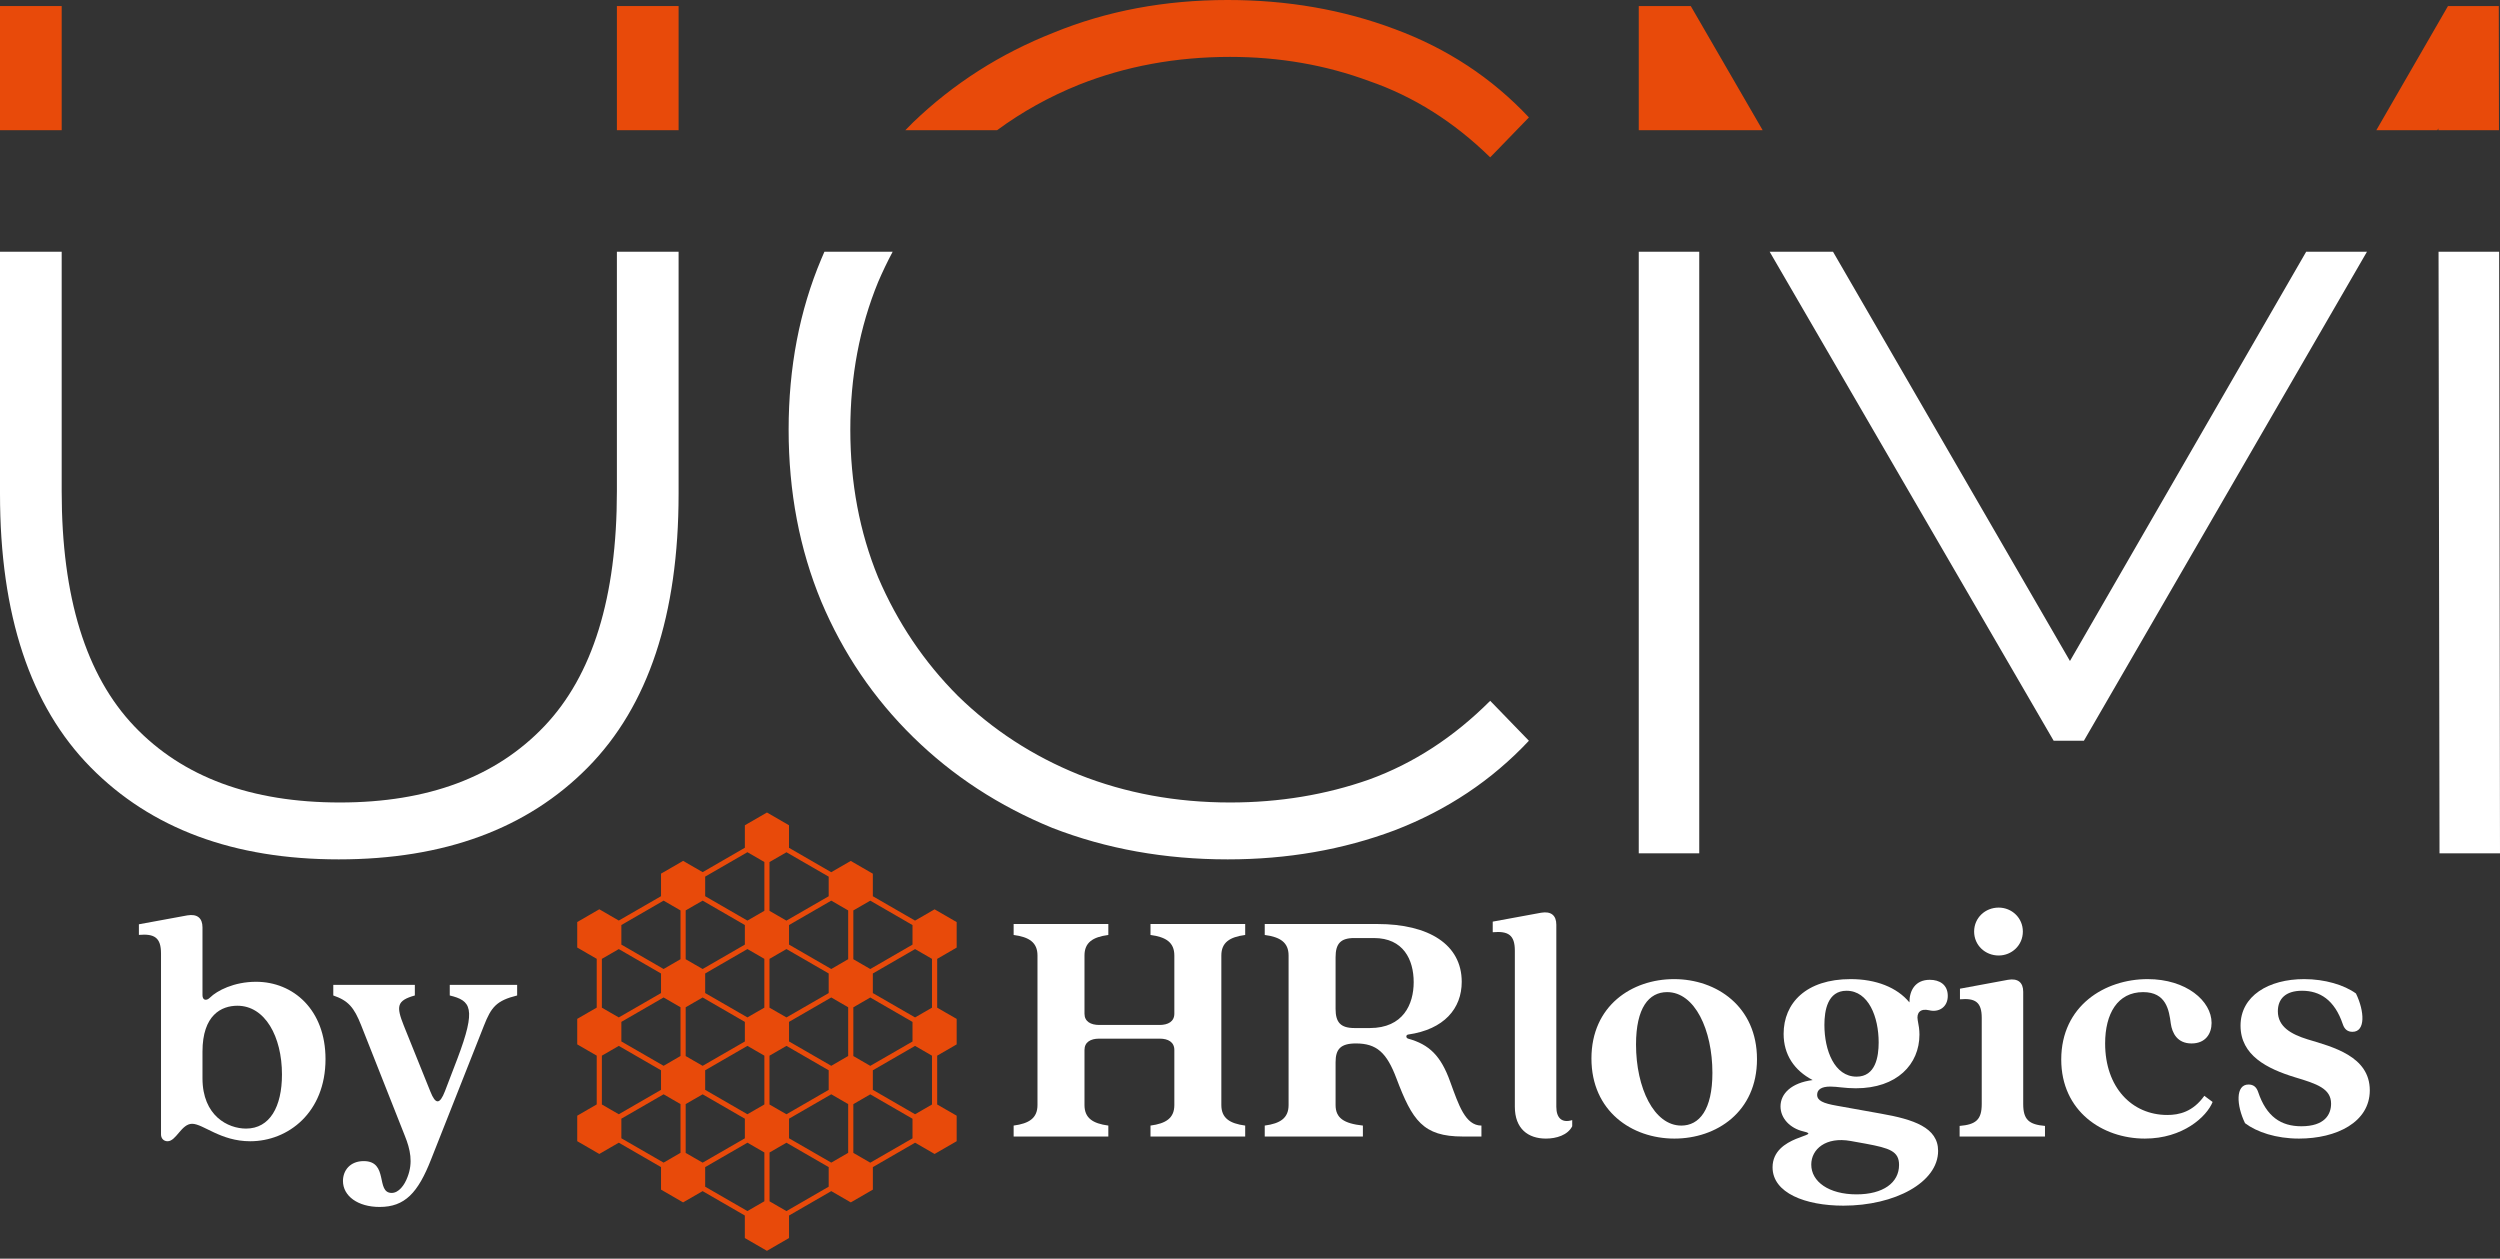
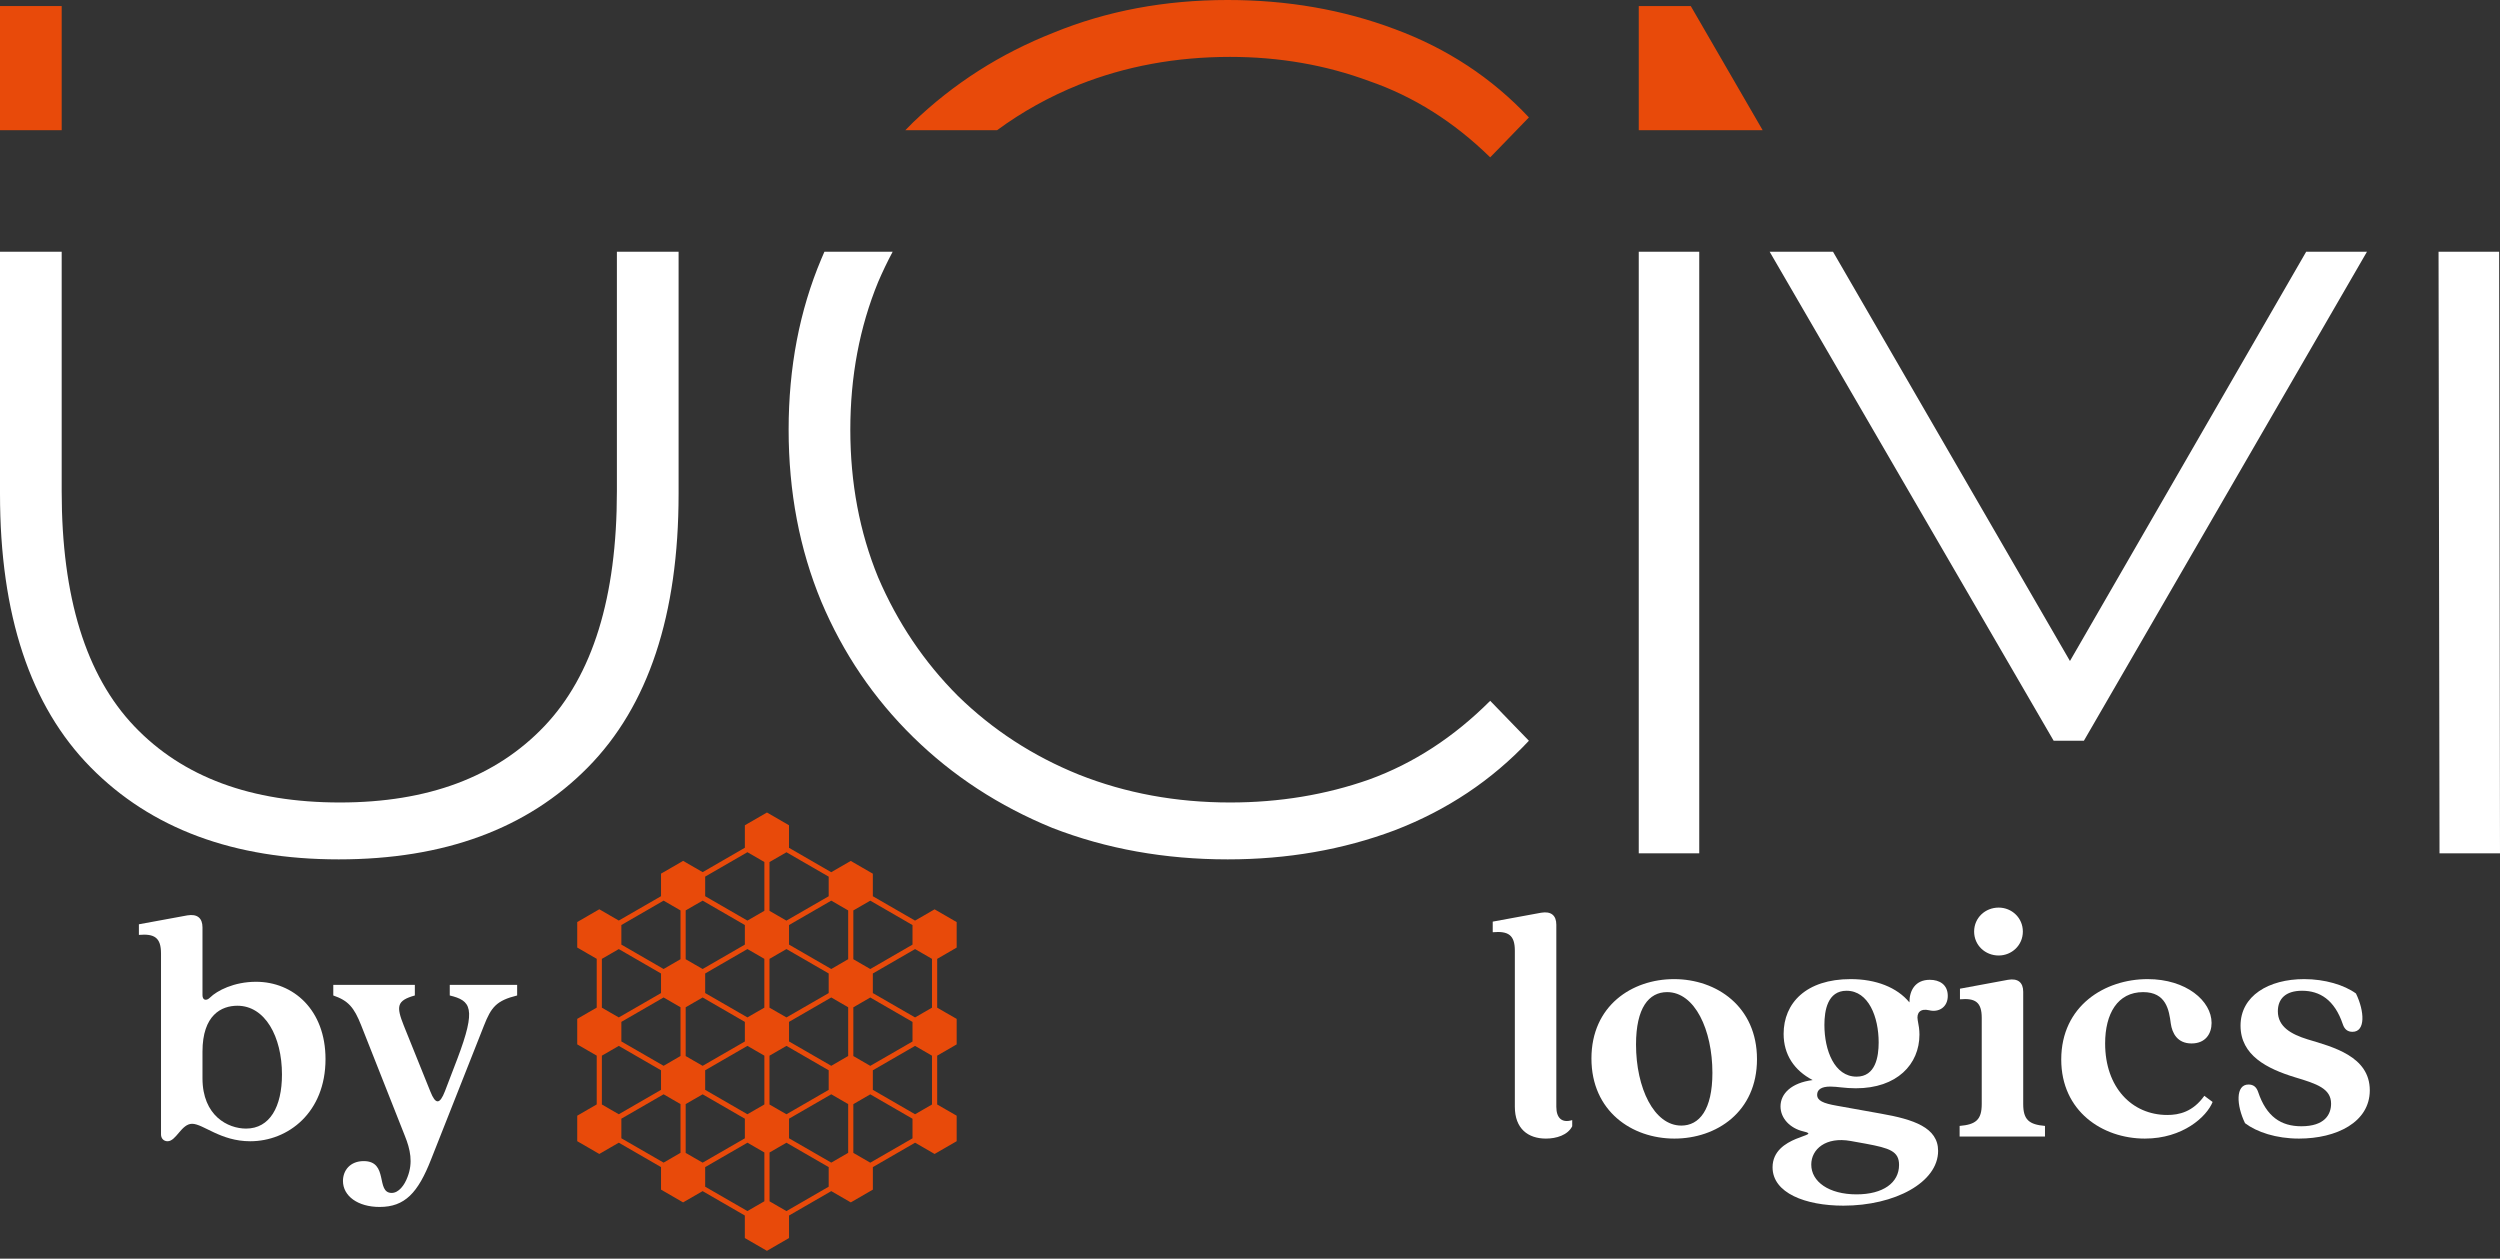
<svg xmlns="http://www.w3.org/2000/svg" width="288" height="145" viewBox="0 0 288 145" fill="none">
  <rect x="0" y="0" width="288" height="145" fill="#333333" stroke="none" />
  <path d="M90.89 97.666L95.756 100.477L96.732 99.914L98.007 99.178L99.276 99.914L100.551 100.649V103.247L105.413 106.053L106.395 105.49L107.664 104.754L108.939 105.49L110.208 106.225V109.162L108.939 109.898L107.963 110.461V116.084L108.939 116.647L110.208 117.377V120.314L108.939 121.05L107.963 121.613V127.236L108.939 127.799L110.208 128.529V131.466L108.939 132.201L107.664 132.937L106.395 132.201L105.419 131.638L100.554 134.449V137.045L99.284 137.78L98.01 138.516L96.734 137.78L95.761 137.217L90.896 140.028V142.623L89.621 143.359L88.352 144.095L85.805 142.623V140.028L80.942 137.217L79.966 137.78L78.691 138.516L76.15 137.045V134.449L71.285 131.638L70.309 132.201L69.04 132.937L67.771 132.201L66.496 131.466V128.529L67.765 127.793L68.741 127.23V121.61L67.765 121.047L66.496 120.311V117.374L67.765 116.638L68.741 116.078V110.455L67.765 109.892L66.496 109.156V106.219L67.765 105.484L69.04 104.748L70.309 105.484L71.285 106.047L76.15 103.242V100.643L77.425 99.908L78.694 99.172L79.969 99.908L80.945 100.471L85.808 97.66V95.07L88.355 93.599L90.893 95.07V97.666H90.89ZM78.99 104.882V110.502L79.963 111.065L80.945 111.629L85.808 108.818V106.564L80.945 103.753L79.963 104.316L78.99 104.879V104.882ZM78.99 116.037V121.657L79.963 122.22L80.945 122.784L85.808 119.978V117.722L80.945 114.91L79.963 115.474L78.99 116.037ZM78.99 127.192V132.812L79.963 133.375L80.945 133.938L85.808 131.133V128.876L80.945 126.065L79.963 126.628L78.99 127.192ZM78.395 132.812V127.192L76.446 126.062L71.581 128.873V131.13L76.446 133.935L78.395 132.806V132.812ZM78.395 121.657V116.037L76.446 114.907L71.581 117.719V119.975L76.446 122.781L78.395 121.651V121.657ZM78.395 110.502V104.882L76.446 103.753L71.581 106.564V108.818L76.446 111.629L78.395 110.499V110.502ZM98.305 104.882V110.502L100.255 111.632L105.12 108.82V106.567L100.255 103.755L99.281 104.319L98.305 104.882ZM98.305 116.037V121.657L100.255 122.787L105.12 119.981V117.724L100.255 114.913L98.305 116.043V116.037ZM98.305 127.192V132.812L100.255 133.941L105.12 131.136V128.879L100.255 126.068L98.305 127.198V127.192ZM97.71 132.812V127.192L95.761 126.062L90.896 128.873V131.13L95.761 133.935L97.71 132.806V132.812ZM97.71 121.657V116.037L95.761 114.907L90.896 117.719V119.975L95.761 122.781L97.71 121.651V121.657ZM97.71 110.502V104.882L95.761 103.753L90.896 106.564V108.818L95.761 111.629L97.71 110.499V110.502ZM71.285 117.208L76.15 114.402V112.146L71.285 109.334L70.309 109.898L69.336 110.461V116.084L70.309 116.647L71.285 117.208ZM90.6 106.053L95.465 103.247V100.991L90.6 98.18L88.645 99.309V104.929L90.6 106.059V106.053ZM86.101 109.331L81.236 112.143V114.399L86.101 117.205L87.077 116.641L88.053 116.081V110.458L86.098 109.328L86.101 109.331ZM90.6 128.362L95.465 125.551V123.297L90.6 120.486L88.645 121.616V127.239L89.621 127.802L90.597 128.362H90.6ZM105.416 120.486L100.551 123.297V125.551L105.416 128.362L106.392 127.799L107.365 127.239V121.616L106.392 121.052L105.416 120.489V120.486ZM86.101 131.641L81.236 134.452V136.709L86.101 139.514L88.056 138.385V132.765L86.101 131.635V131.641ZM81.236 125.551L86.101 128.362L88.056 127.233V121.613L86.101 120.483L81.236 123.295V125.548V125.551ZM95.465 134.452L90.6 131.641L89.624 132.204L88.651 132.768V138.39L89.624 138.954L90.6 139.517L95.465 136.706V134.449V134.452ZM76.15 123.297L71.285 120.486L70.309 121.05L69.336 121.613V127.236L70.309 127.799L71.285 128.362L76.15 125.551V123.295V123.297ZM81.236 103.242L86.101 106.053L88.056 104.923V99.303L86.101 98.174L81.236 100.985V103.239V103.242ZM100.551 114.402L105.416 117.208L106.392 116.644L107.365 116.084V110.461L106.392 109.898L105.416 109.334L100.551 112.146V114.402ZM95.465 112.143L90.6 109.331L88.645 110.461V116.084L90.6 117.208L95.465 114.402V112.146V112.143Z" fill="#E84A0A" />
-   <path d="M116.771 129.666C118.563 129.429 119.518 128.799 119.518 127.301V110.073C119.518 108.575 118.563 107.944 116.771 107.708V106.446H127.68V107.708C125.888 107.944 124.933 108.575 124.933 110.073V116.775C124.933 117.682 125.649 118.076 126.645 118.076H133.572C134.567 118.076 135.284 117.682 135.284 116.775V110.073C135.284 108.575 134.329 107.944 132.537 107.708V106.446H143.446V107.708C141.654 107.944 140.699 108.575 140.699 110.073V127.301C140.699 128.799 141.654 129.429 143.446 129.666V130.927H132.537V129.666C134.329 129.429 135.284 128.799 135.284 127.301V120.954C135.284 120.047 134.567 119.653 133.612 119.653H126.605C125.649 119.653 124.933 120.047 124.933 120.954V127.301C124.933 128.799 125.888 129.429 127.68 129.666V130.927H116.771V129.666Z" fill="white" />
-   <path d="M145.698 129.666C147.489 129.429 148.445 128.799 148.445 127.301V110.073C148.445 108.575 147.489 107.944 145.698 107.708V106.446H158.677C164.609 106.446 168.391 108.812 168.391 113.109C168.391 116.183 166.361 118.588 162.22 119.18C161.941 119.219 161.941 119.574 162.22 119.653C164.649 120.323 166.002 121.624 167.077 124.659C168.033 127.261 168.789 129.666 170.661 129.666V130.927H168.511C163.932 130.927 162.698 129.075 160.867 124.226C159.752 121.269 158.597 120.205 156.208 120.205C154.417 120.205 153.859 120.875 153.859 122.373V127.301C153.859 128.799 154.815 129.429 157.005 129.666V130.927H145.698V129.666ZM153.859 116.223C153.859 117.76 154.417 118.431 156.049 118.431H157.801C161.663 118.431 162.857 115.671 162.857 113.148C162.857 110.546 161.663 108.062 158.279 108.062H156.009C154.417 108.062 153.859 108.733 153.859 110.27V116.223Z" fill="white" />
  <path d="M178.094 131.165C176.023 131.165 174.51 130.021 174.51 127.498V109.522C174.51 107.708 173.754 107.235 171.962 107.393V106.171L177.536 105.146C178.691 104.949 179.288 105.461 179.288 106.526V127.498C179.288 128.839 179.965 129.391 181.119 129.036V129.745C180.602 130.77 179.288 131.165 178.094 131.165Z" fill="white" />
  <path d="M192.89 131.165C187.993 131.165 183.334 128.011 183.334 121.94C183.334 115.869 187.993 112.794 192.85 112.794C197.747 112.794 202.405 115.948 202.405 122.019C202.405 128.09 197.747 131.165 192.89 131.165ZM188.47 120.324C188.47 125.33 190.541 129.667 193.686 129.667C195.756 129.667 197.269 127.853 197.269 123.596C197.269 118.629 195.239 114.292 192.054 114.292C189.943 114.292 188.47 116.106 188.47 120.324Z" fill="white" />
  <path d="M212.361 138.892C207.981 138.892 204.199 137.433 204.199 134.476C204.199 130.731 210.171 130.889 207.743 130.337C206.23 129.982 205.115 128.839 205.115 127.459C205.115 126.001 206.349 124.739 208.818 124.424C206.707 123.32 205.473 121.506 205.473 119.102C205.473 115.554 208.061 112.794 213.197 112.794C216.103 112.794 218.532 113.74 219.965 115.475C219.965 114.095 220.642 112.873 222.314 112.873C223.429 112.873 224.384 113.425 224.384 114.726C224.384 116.027 223.349 116.658 222.235 116.382C221.239 116.145 220.761 116.658 220.921 117.525C221.04 118.116 221.12 118.629 221.12 119.181C221.12 122.61 218.532 125.37 213.794 125.37C212.52 125.37 211.644 125.173 210.848 125.173C209.813 125.173 209.335 125.528 209.335 126.119C209.335 126.789 210.012 127.104 211.604 127.38L216.661 128.287C220.483 128.957 223.27 129.903 223.27 132.584C223.27 136.211 218.293 138.892 212.361 138.892ZM208.658 134.161C208.658 136.132 210.689 137.591 213.874 137.591C216.939 137.591 218.771 136.25 218.771 134.2C218.771 132.624 217.696 132.269 214.949 131.756L213.197 131.441C210.33 130.928 208.658 132.387 208.658 134.161ZM210.171 118.077C210.171 120.994 211.326 124.03 213.874 124.03C216.064 124.03 216.422 121.743 216.422 120.087C216.422 117.17 215.267 114.135 212.719 114.135C210.529 114.135 210.171 116.421 210.171 118.077Z" fill="white" />
  <path d="M225.748 129.706C227.619 129.548 228.296 128.996 228.296 127.183V117.249C228.296 115.435 227.54 114.962 225.788 115.12V113.898L231.322 112.873C232.476 112.676 233.074 113.188 233.074 114.253V127.183C233.074 128.996 233.75 129.548 235.582 129.706V130.928H225.748V129.706Z" fill="white" />
  <path d="M227.419 107.314C227.419 105.737 228.693 104.555 230.246 104.555C231.759 104.555 233.033 105.737 233.033 107.314C233.033 108.891 231.759 110.074 230.246 110.074C228.693 110.074 227.419 108.891 227.419 107.314Z" fill="white" />
  <path d="M247.09 131.165C242.193 131.165 237.455 128.011 237.455 122.058C237.455 115.869 242.472 112.794 247.408 112.794C251.867 112.794 254.774 115.317 254.774 117.84C254.774 119.062 254.097 120.206 252.465 120.206C250.832 120.206 250.235 119.023 250.076 117.919C249.877 116.382 249.558 114.292 246.891 114.292C243.945 114.292 242.511 116.776 242.511 120.206C242.511 125.252 245.577 128.445 249.678 128.445C251.031 128.445 252.624 128.09 253.938 126.237L254.893 126.947C254.216 128.642 251.469 131.165 247.09 131.165Z" fill="white" />
  <path d="M264.838 131.165C262.21 131.165 259.981 130.416 258.627 129.391C257.632 127.341 257.512 124.936 259.025 124.936C259.583 124.936 259.941 125.212 260.14 125.804C261.096 128.642 262.768 129.746 265.117 129.746C267.784 129.746 268.541 128.405 268.541 127.144C268.541 125.409 266.908 124.857 264.4 124.108C261.175 123.123 258.11 121.585 258.11 118.156C258.11 114.726 261.335 112.794 265.435 112.794C267.824 112.794 270.054 113.464 271.407 114.45C272.403 116.5 272.522 118.865 271.009 118.865C270.452 118.865 270.093 118.589 269.894 117.998C268.939 115.16 267.227 114.135 265.196 114.135C263.285 114.135 262.409 115.081 262.409 116.5C262.409 118.274 263.922 119.141 265.833 119.733C268.7 120.6 273 121.664 273 125.606C273 129.273 269.178 131.165 264.838 131.165Z" fill="white" />
  <path d="M19.305 131.472C18.866 131.472 18.548 131.156 18.548 130.683V109.829C18.548 108.016 17.792 107.542 16 107.7V106.478L21.574 105.453C22.728 105.256 23.326 105.768 23.326 106.833V114.638C23.326 115.23 23.764 115.348 24.201 114.914C24.998 114.126 26.949 113.101 29.497 113.101C33.796 113.101 37.499 116.334 37.499 122.01C37.499 128.16 33.199 131.472 28.82 131.472C25.396 131.472 23.405 129.461 22.131 129.461C20.897 129.461 20.3 131.472 19.305 131.472ZM23.326 124.218C23.326 128.555 26.272 130.013 28.342 130.013C31.089 130.013 32.483 127.49 32.483 123.784C32.483 119.409 30.532 115.861 27.347 115.861C25.515 115.861 23.326 116.925 23.326 121.143V124.218Z" fill="white" />
  <path d="M43.73 139.041C41.221 139.041 39.509 137.78 39.509 136.045C39.509 134.823 40.345 133.759 41.898 133.759C44.804 133.759 43.252 137.425 45.123 137.425C45.919 137.425 46.596 136.558 46.954 135.572C47.591 133.916 47.273 132.418 46.636 130.842L41.619 118.148C40.783 116.019 40.106 115.27 38.395 114.678V113.456H47.79V114.678C45.68 115.27 45.641 115.94 46.516 118.148L49.582 125.756C50.179 127.254 50.657 127.254 51.254 125.717L52.687 121.972C54.917 116.098 54.24 115.27 51.812 114.678V113.456H59.575V114.678C57.186 115.27 56.589 116.019 55.753 118.148L49.662 133.562C48.149 137.425 46.636 139.041 43.73 139.041Z" fill="white" />
  <path d="M7.106 56.611C7.106 68.789 9.894 77.806 15.468 83.662C21.042 89.518 28.938 92.446 39.156 92.446C49.282 92.446 57.132 89.518 62.706 83.662C68.28 77.806 71.066 68.789 71.066 56.611V29H78.174V56.891C78.174 70.834 74.69 81.338 67.723 88.402C60.755 95.467 51.186 99 39.017 99C26.94 99 17.418 95.467 10.451 88.402C3.484 81.338 8.0452e-05 70.834 0 56.891V29H7.106V56.611Z" fill="white" />
  <path d="M102.835 29C102.234 30.129 101.674 31.291 101.161 32.488C99.025 37.694 97.956 43.365 97.956 49.5C97.956 55.635 99.025 61.306 101.161 66.512C103.391 71.717 106.457 76.272 110.358 80.176C114.353 84.08 118.998 87.101 124.293 89.239C129.681 91.377 135.487 92.446 141.711 92.446C147.378 92.446 152.72 91.563 157.736 89.797C162.846 87.938 167.491 84.916 171.671 80.733L176.13 85.335C171.857 89.89 166.7 93.329 160.662 95.653C154.717 97.884 148.307 99 141.433 99C134.187 99 127.452 97.792 121.228 95.375C115.096 92.865 109.754 89.379 105.202 84.917C100.65 80.455 97.121 75.249 94.612 69.3C92.104 63.258 90.85 56.658 90.85 49.5C90.85 42.342 92.104 35.789 94.612 29.84C94.729 29.558 94.851 29.279 94.973 29H102.835Z" fill="white" />
  <path d="M195.753 98.303H188.785V29H195.753V98.303Z" fill="white" />
  <path d="M288 98.303H281.032L280.921 29H287.9L288 98.303Z" fill="white" />
  <path d="M240.064 85.335H236.581L203.864 29H211.163L238.459 76.148L265.672 29H272.675L240.064 85.335Z" fill="white" />
  <path d="M141.433 0C148.307 2.16245e-05 154.717 1.116 160.662 3.347C166.7 5.578 171.857 8.97 176.13 13.525L171.671 18.127C167.491 14.037 162.846 11.108 157.736 9.342C152.72 7.483 147.378 6.554 141.711 6.554C135.487 6.554 129.681 7.623 124.293 9.761C120.879 11.139 117.737 12.887 114.863 15H104.292C104.591 14.691 104.894 14.385 105.202 14.083C109.847 9.621 115.235 6.182 121.366 3.765C127.497 1.255 134.187 0 141.433 0Z" fill="#E84A0A" />
  <path d="M203.058 15H188.785V0.697H194.777L203.058 15Z" fill="#E84A0A" />
-   <path d="M287.881 15H280.898V14.793L280.778 15H273.753L282.008 0.697H287.86L287.881 15Z" fill="#E84A0A" />
  <path d="M7.106 15H0V0.697H7.106V15Z" fill="#E84A0A" />
-   <path d="M78.174 15H71.066V0.697H78.174V15Z" fill="#E84A0A" />
</svg>